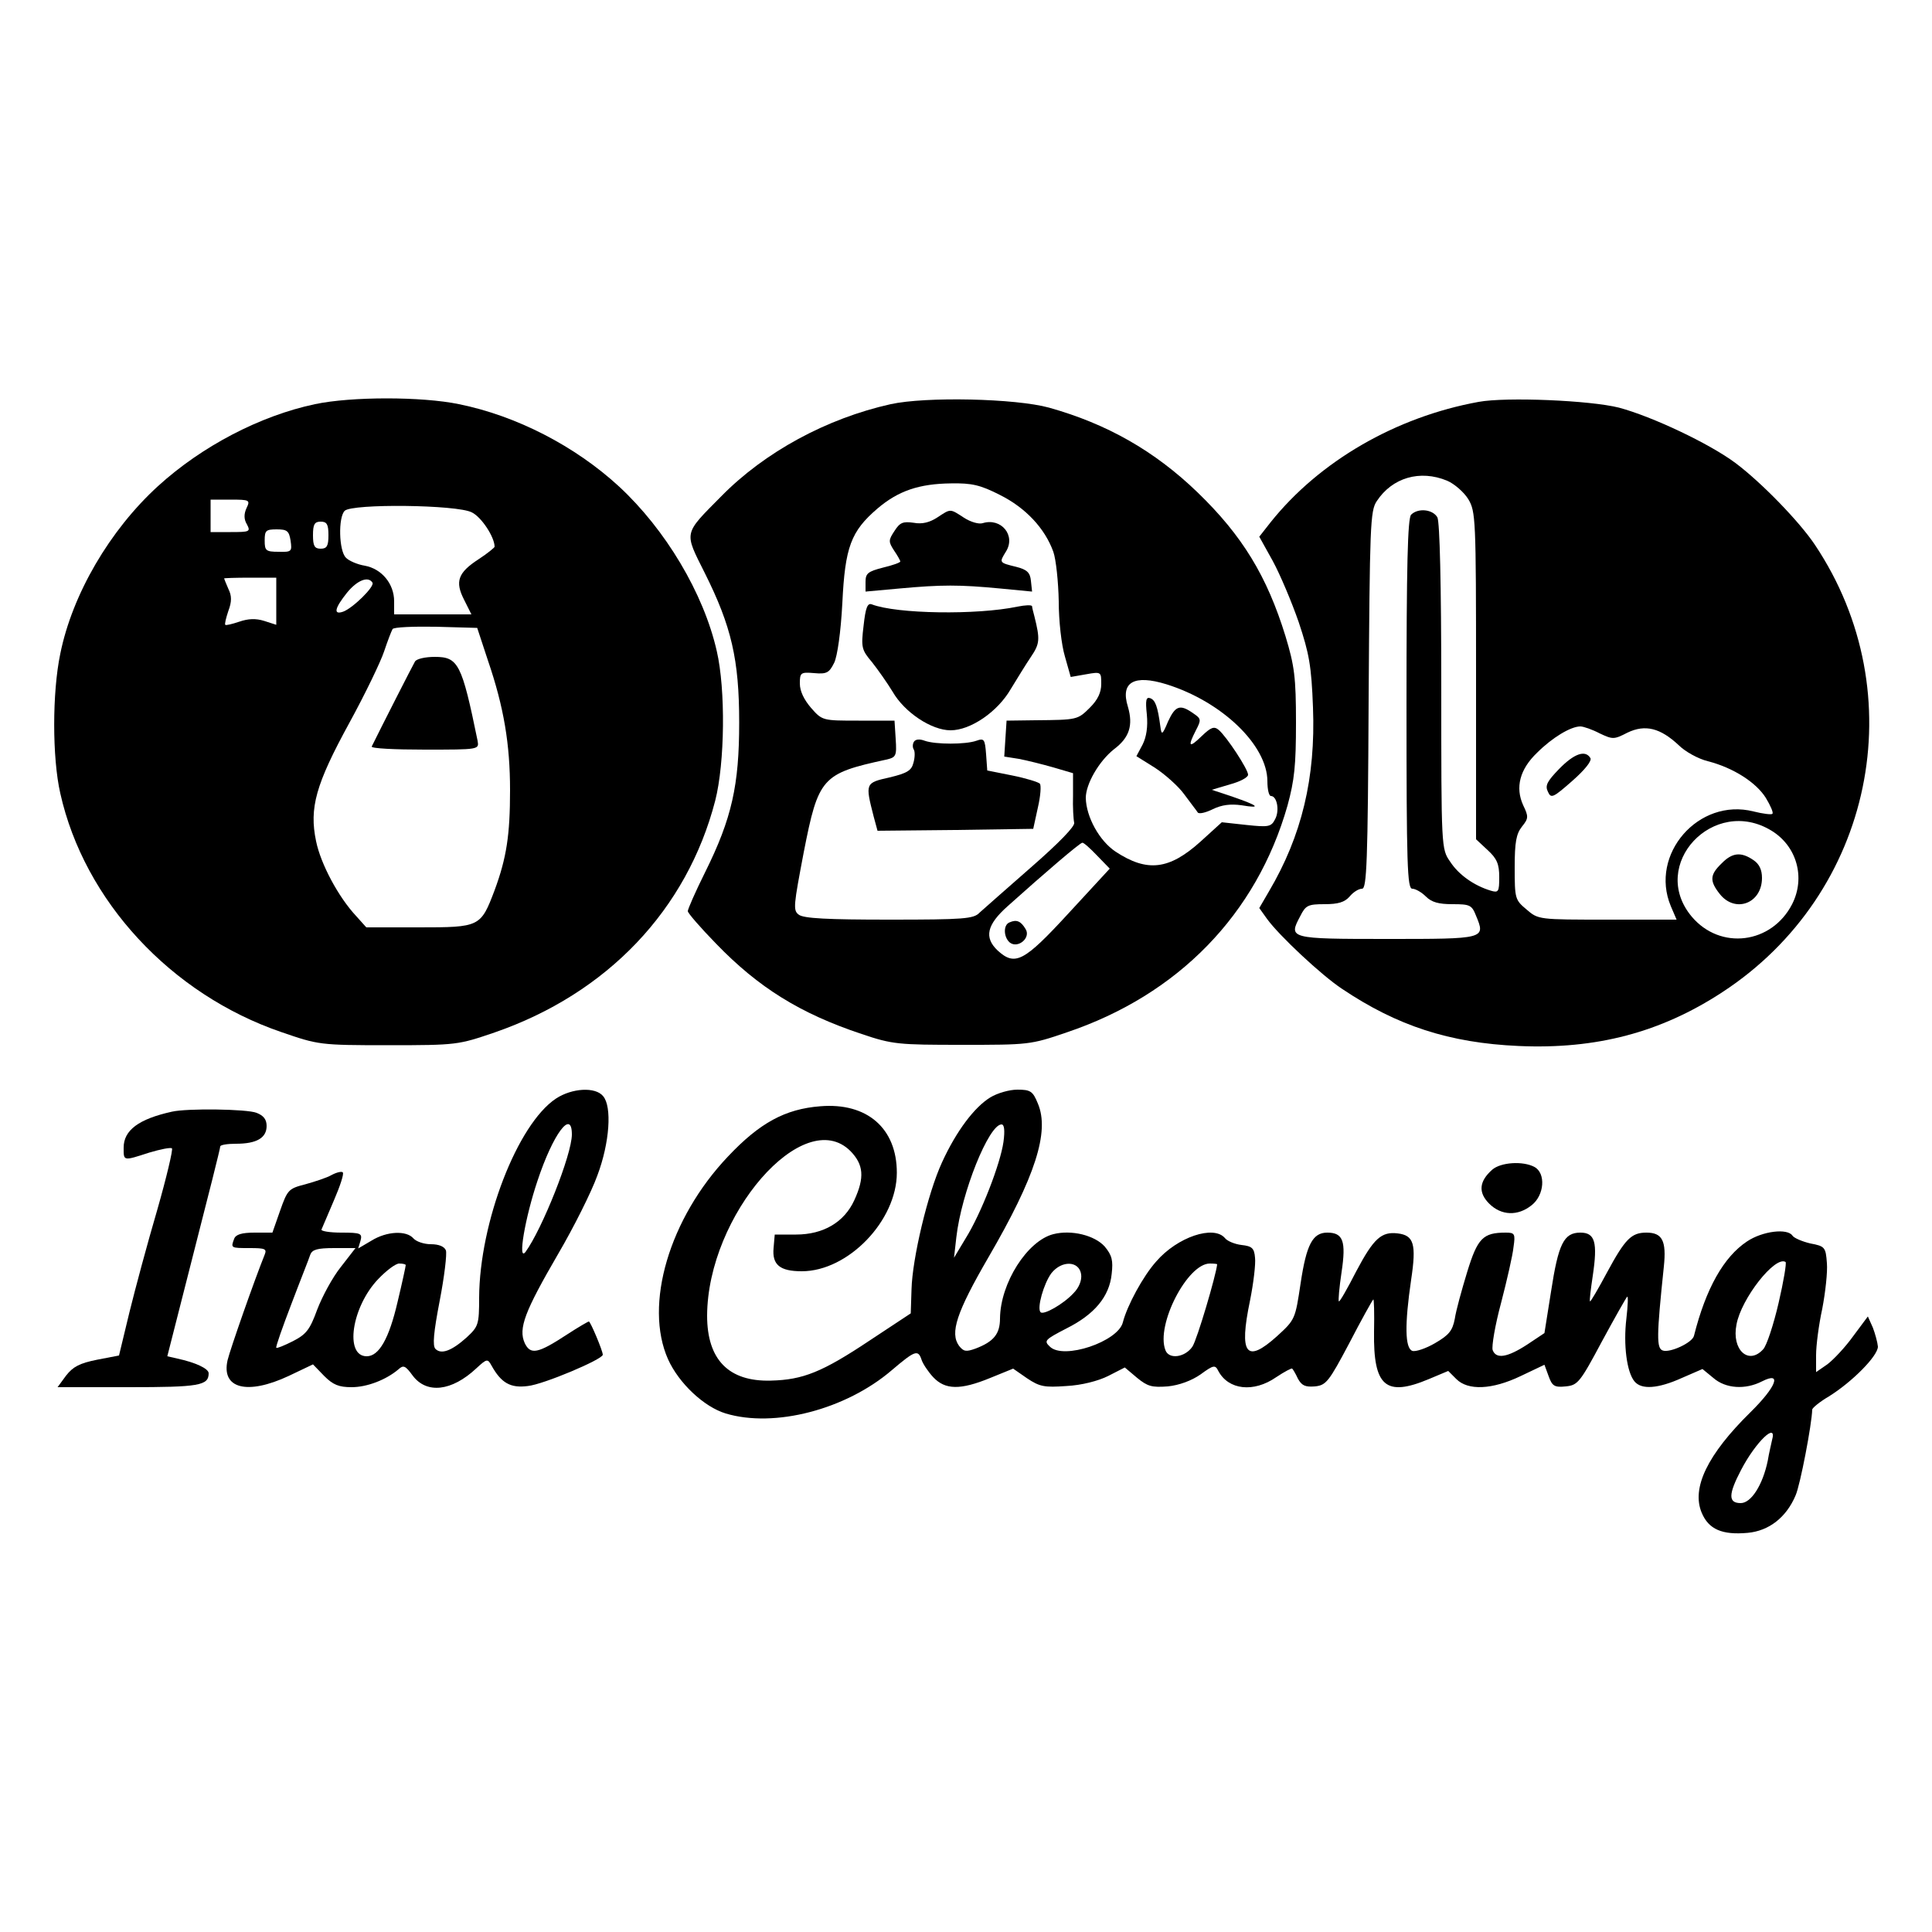
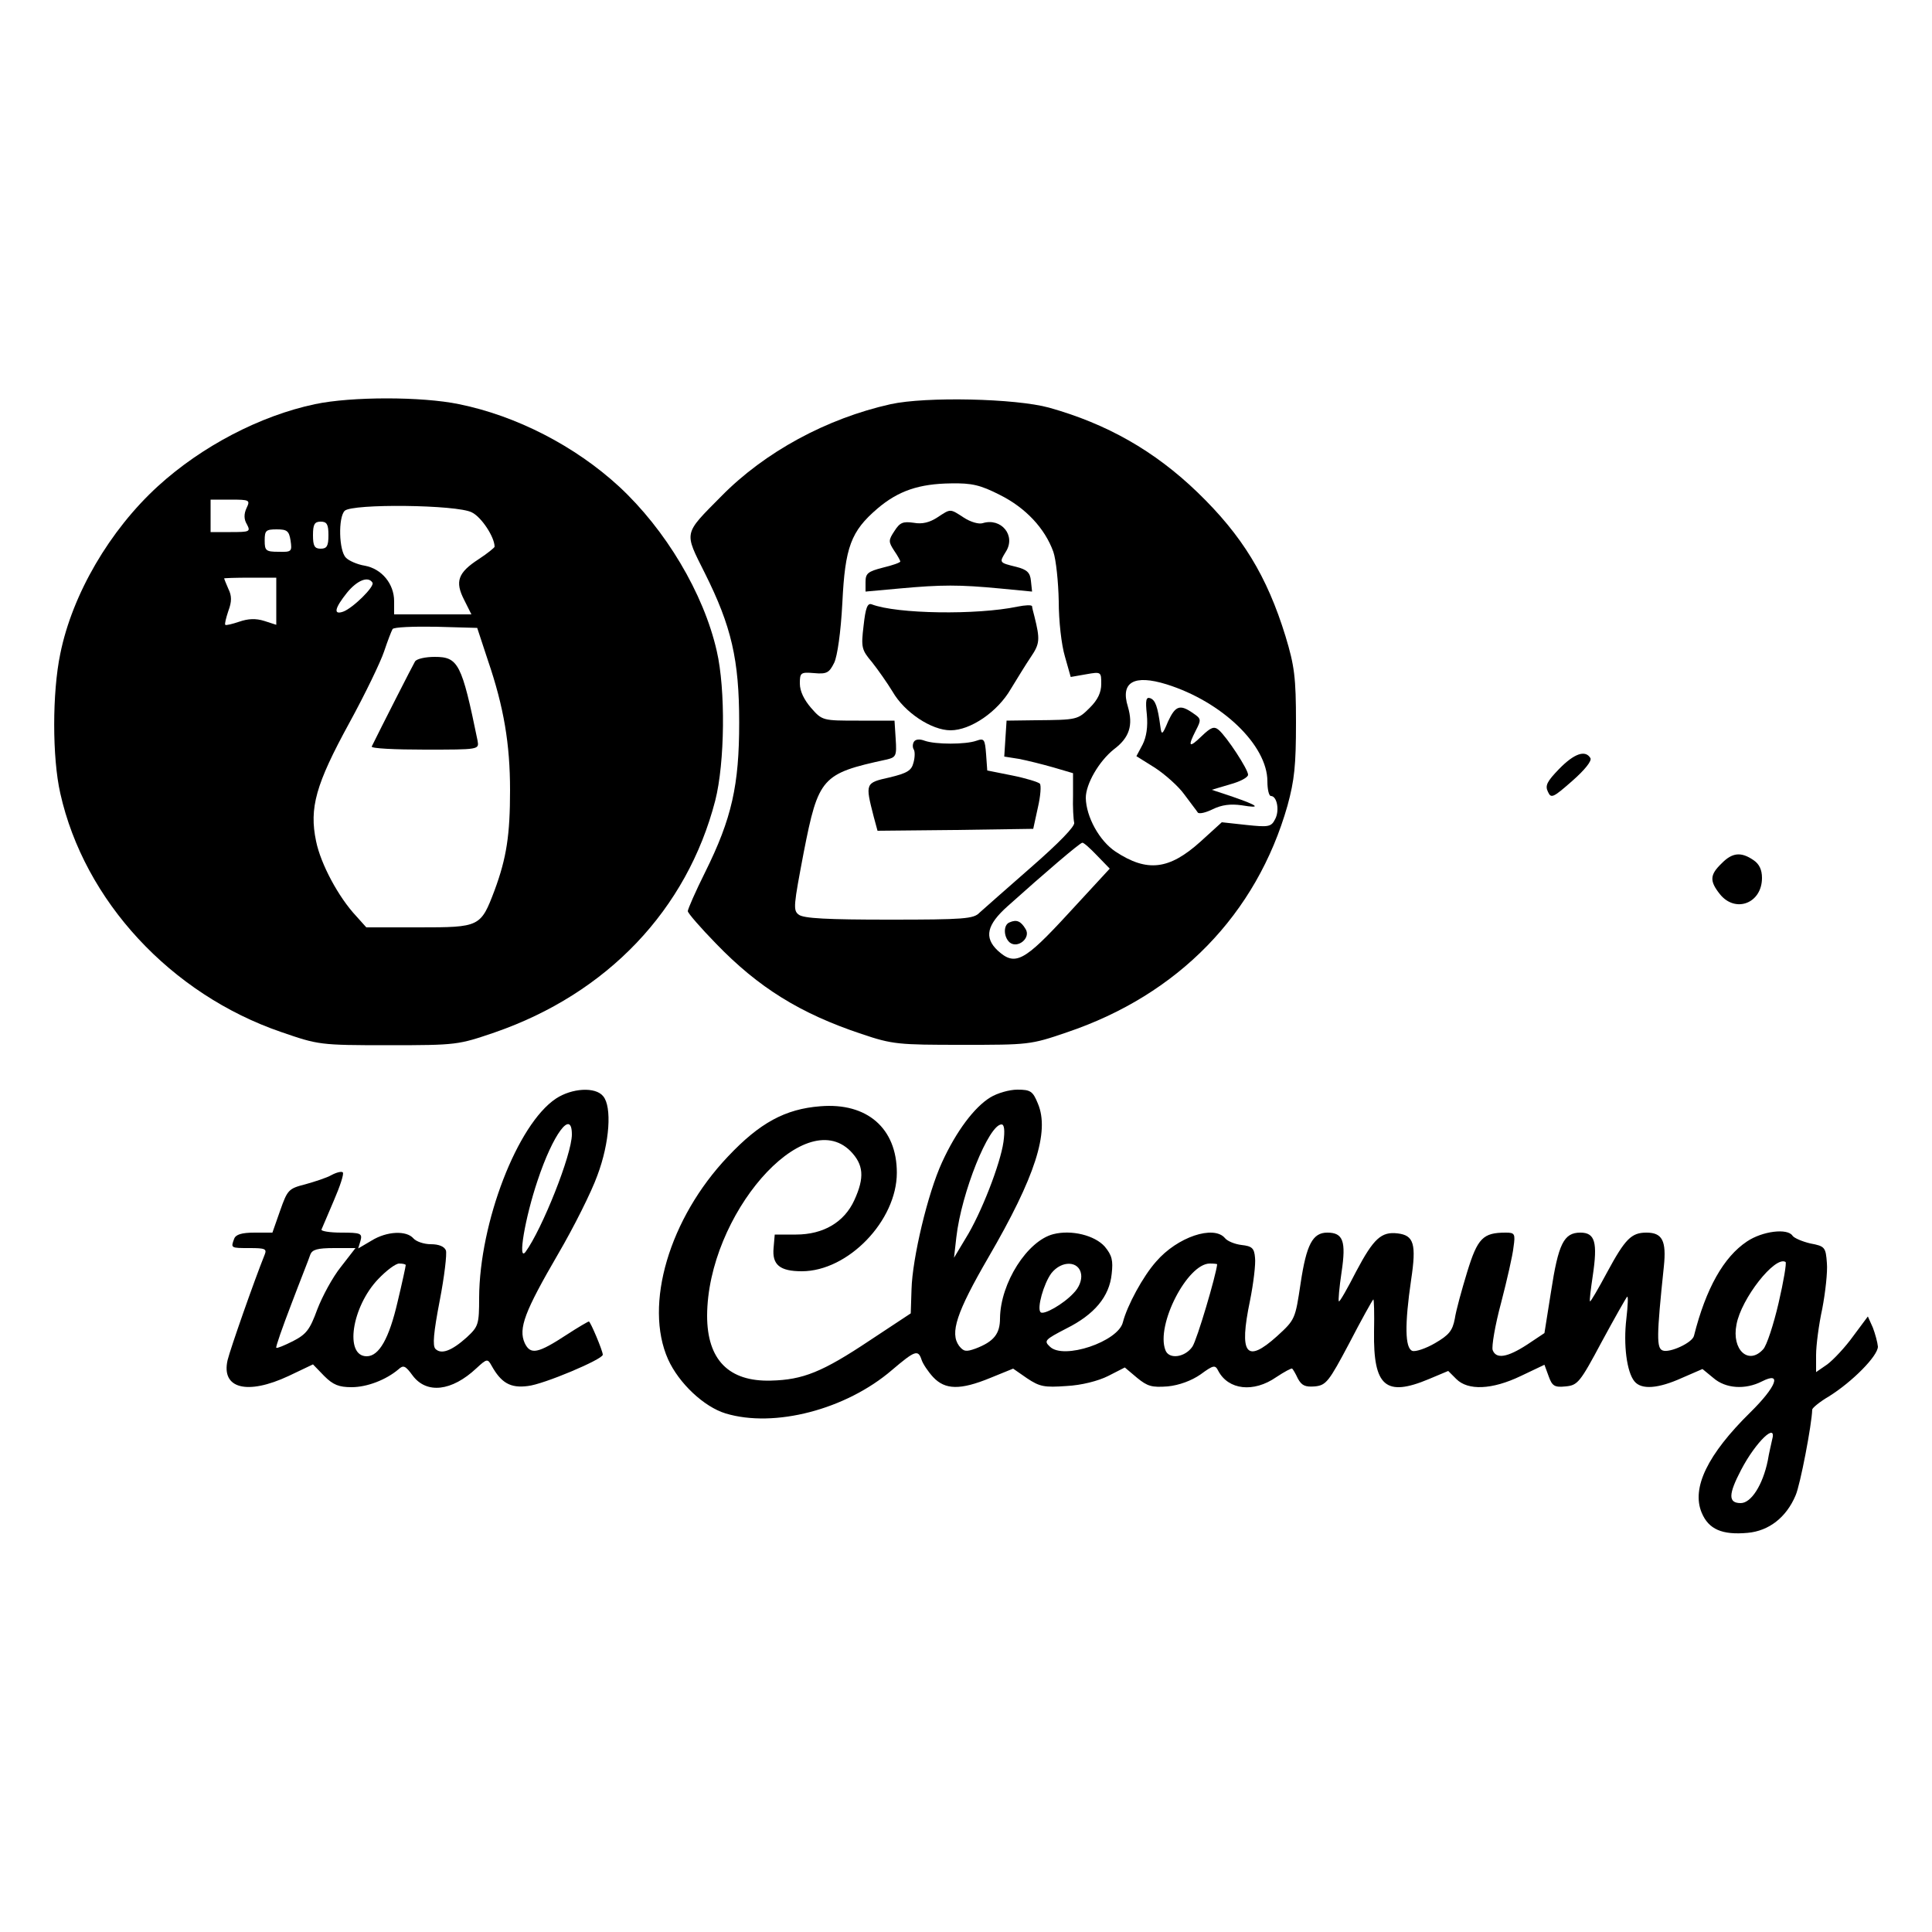
<svg xmlns="http://www.w3.org/2000/svg" version="1.0" width="500pt" height="500pt" viewBox="0 0 500 500" preserveAspectRatio="xMidYMid meet">
  <g transform="translate(0,500) scale(0.1,-0.1)" fill="#000000" stroke="none">
    <path d="M815 3954 c-142 -30 -293 -109 -406 -212 -125 -114 -222 -280 -253 -434 -21 -100 -21 -269 0 -361 62 -278 286 -520 572 -618 96 -33 99 -34 277 -34 178 0 181 1 275 33 292 101 498 318 571 600 25 98 27 288 4 387 -34 150 -133 315 -253 426 -114 105 -266 183 -414 213 -96 20 -279 20 -373 0z m-177 -269 c-7 -15 -7 -29 1 -42 10 -19 7 -20 -42 -20 l-52 0 0 42 0 42 51 0 c50 0 52 -1 42 -22z m583 -11 c25 -12 59 -64 59 -89 0 -2 -18 -17 -41 -32 -54 -35 -62 -58 -38 -105 l19 -38 -100 0 -100 0 0 34 c0 45 -32 84 -76 92 -19 3 -42 13 -49 21 -18 18 -20 104 -3 121 19 19 291 16 329 -4z m-371 -59 c0 -28 -4 -35 -20 -35 -16 0 -20 7 -20 35 0 28 4 35 20 35 16 0 20 -7 20 -35z m-98 -14 c4 -28 3 -30 -31 -29 -33 0 -36 3 -36 29 0 26 3 29 31 29 27 0 32 -4 36 -29z m-37 -157 l0 -61 -31 10 c-22 7 -42 6 -65 -2 -18 -6 -34 -10 -36 -8 -2 2 2 18 8 36 9 24 9 39 0 57 -6 14 -11 26 -11 27 0 1 30 2 68 2 l67 0 0 -61z m249 48 c6 -10 -51 -66 -76 -75 -26 -9 -22 9 10 49 26 32 55 44 66 26z m299 -202 c41 -120 57 -216 57 -335 0 -116 -9 -175 -40 -259 -36 -95 -38 -96 -196 -96 l-136 0 -26 29 c-46 49 -92 135 -104 194 -18 86 -1 147 86 306 41 75 81 158 90 185 9 27 19 53 22 58 3 5 54 7 112 6 l107 -3 28 -85z" />
    <path d="M1074 3288 c-5 -8 -90 -175 -112 -220 -2 -5 60 -8 137 -8 141 0 141 0 137 23 -41 200 -50 217 -111 217 -24 0 -47 -5 -51 -12z" />
    <path d="M2305 3954 c-166 -37 -326 -124 -438 -238 -99 -100 -97 -91 -43 -199 69 -138 89 -224 89 -387 0 -162 -19 -248 -88 -387 -25 -50 -45 -96 -45 -101 0 -5 33 -43 73 -84 110 -114 218 -181 377 -234 80 -27 95 -28 260 -28 171 0 177 0 270 32 289 97 492 306 572 587 18 66 22 104 22 215 0 117 -4 147 -27 223 -48 156 -112 261 -228 373 -111 107 -234 177 -384 219 -87 24 -319 29 -410 9z m283 -235 c66 -33 116 -86 138 -147 7 -20 13 -78 14 -128 0 -51 7 -113 16 -143 l15 -53 40 7 c39 7 39 6 39 -25 0 -22 -9 -41 -29 -61 -32 -32 -33 -32 -141 -33 l-75 -1 -3 -46 -3 -47 38 -6 c21 -4 61 -14 89 -22 l51 -15 0 -57 c-1 -31 1 -63 3 -71 3 -9 -40 -53 -111 -115 -64 -56 -124 -109 -134 -118 -15 -16 -40 -18 -234 -18 -158 0 -222 3 -234 13 -15 11 -13 24 13 161 38 194 47 204 213 240 26 6 28 9 25 54 l-3 47 -93 0 c-93 0 -94 0 -123 33 -18 21 -29 43 -29 63 0 28 2 30 37 27 33 -3 39 1 52 27 8 17 17 78 21 155 7 144 22 185 91 244 54 46 108 64 190 65 54 1 76 -4 127 -30z m431 -490 c144 -45 261 -158 261 -251 0 -21 4 -38 9 -38 16 0 23 -38 11 -60 -10 -20 -17 -21 -74 -15 l-64 7 -55 -50 c-81 -73 -138 -80 -220 -26 -42 28 -76 90 -77 139 0 36 34 95 73 126 40 30 50 62 36 110 -20 64 16 84 100 58z m-180 -443 l33 -34 -107 -116 c-115 -125 -138 -137 -183 -96 -36 34 -28 67 26 115 97 87 187 164 193 164 3 1 20 -14 38 -33z" />
    <path d="M2426 3661 c-20 -13 -39 -18 -61 -14 -28 4 -36 1 -50 -21 -16 -24 -16 -28 -1 -51 9 -13 16 -26 16 -28 0 -3 -20 -10 -45 -16 -39 -10 -45 -15 -45 -37 l0 -25 88 8 c109 10 155 10 260 0 l83 -8 -3 28 c-2 21 -10 29 -38 36 -45 11 -44 11 -27 39 27 42 -12 89 -60 74 -10 -3 -31 3 -48 14 -37 24 -34 24 -69 1z" />
    <path d="M2235 3381 c-7 -57 -5 -63 22 -95 15 -19 39 -53 53 -76 31 -54 101 -100 150 -100 52 0 122 48 156 107 16 26 39 64 52 83 23 34 24 45 9 105 -3 11 -6 23 -6 26 -1 4 -18 3 -38 -1 -105 -22 -312 -19 -377 6 -11 4 -16 -9 -21 -55z" />
    <path d="M2365 3080 c-3 -5 -4 -14 0 -20 3 -5 3 -20 -1 -34 -5 -20 -16 -27 -62 -38 -63 -14 -63 -15 -41 -101 l10 -37 201 2 202 3 12 55 c7 30 9 58 5 62 -4 4 -36 14 -71 21 l-65 13 -3 42 c-3 39 -5 42 -25 35 -28 -10 -106 -10 -134 0 -13 5 -24 4 -28 -3z" />
    <path d="M2968 3151 c3 -32 -1 -58 -11 -78 l-16 -30 48 -30 c26 -17 61 -48 76 -69 16 -22 32 -42 35 -47 4 -4 21 0 39 9 23 11 45 14 74 10 53 -9 44 -1 -23 22 l-54 18 47 14 c26 7 47 18 47 25 0 14 -55 98 -76 116 -12 10 -20 7 -44 -16 -33 -32 -37 -28 -15 15 14 27 14 30 -7 44 -34 24 -46 20 -65 -21 -15 -36 -17 -36 -20 -13 -7 52 -13 68 -26 73 -11 4 -13 -5 -9 -42z" />
    <path d="M2613 2613 c-17 -6 -16 -38 0 -52 21 -17 56 12 41 35 -12 20 -23 25 -41 17z" />
-     <path d="M3827 3960 c-215 -39 -413 -154 -539 -312 l-29 -37 35 -63 c19 -35 49 -106 67 -158 27 -81 33 -113 37 -221 7 -182 -29 -332 -114 -476 l-25 -43 20 -28 c31 -43 141 -146 194 -181 143 -96 278 -140 457 -148 201 -9 368 35 527 139 391 255 498 772 240 1158 -40 60 -139 162 -206 212 -67 50 -215 120 -301 143 -75 19 -292 28 -363 15z m-82 -204 c19 -8 44 -30 55 -48 19 -32 20 -49 20 -456 l0 -424 30 -28 c24 -22 30 -36 30 -70 0 -38 -2 -41 -22 -35 -43 13 -83 41 -105 75 -23 33 -23 34 -23 452 0 270 -4 426 -10 439 -12 21 -50 25 -68 7 -9 -9 -12 -132 -12 -490 0 -418 2 -478 15 -478 8 0 24 -9 35 -20 15 -15 33 -20 69 -20 45 0 50 -2 61 -30 25 -60 24 -60 -230 -60 -254 0 -256 1 -225 59 14 28 20 31 63 31 35 0 52 5 65 20 9 11 23 20 32 20 12 0 15 66 17 488 3 451 4 490 21 515 40 61 112 82 182 53z m395 -654 c34 -16 37 -16 72 2 46 22 85 12 133 -33 16 -16 50 -35 75 -41 66 -17 125 -55 150 -95 12 -20 20 -38 17 -41 -2 -3 -25 0 -49 6 -142 36 -270 -111 -214 -245 l15 -35 -179 0 c-177 0 -179 0 -209 26 -30 25 -31 28 -31 109 0 66 4 87 19 106 17 21 17 26 3 55 -21 46 -9 93 36 136 39 39 87 68 112 68 8 0 31 -8 50 -18z m445 -252 c65 -40 88 -121 53 -190 -53 -103 -186 -120 -260 -32 -112 134 57 314 207 222z" />
    <path d="M4035 3010 c-31 -32 -37 -43 -29 -59 8 -18 13 -16 63 28 33 29 51 52 47 59 -13 22 -42 12 -81 -28z" />
    <path d="M4455 2765 c-30 -29 -31 -45 -4 -79 40 -50 109 -24 109 42 0 21 -7 36 -22 46 -32 22 -55 20 -83 -9z" />
    <path d="M1439 2157 c-100 -66 -198 -321 -199 -515 0 -70 -2 -75 -32 -103 -39 -35 -66 -45 -81 -30 -8 8 -5 42 11 125 12 62 19 121 16 130 -4 10 -18 16 -39 16 -18 0 -38 7 -45 15 -18 21 -69 19 -109 -6 l-34 -20 6 20 c5 19 1 21 -50 21 -30 0 -53 4 -51 8 2 4 16 38 32 75 16 37 27 70 23 73 -3 3 -16 0 -29 -7 -12 -7 -43 -17 -68 -24 -43 -11 -46 -14 -65 -68 l-20 -57 -46 0 c-34 0 -49 -5 -53 -16 -9 -24 -9 -24 40 -24 40 0 45 -2 39 -17 -27 -67 -89 -244 -96 -273 -17 -74 51 -91 158 -41 l63 30 29 -30 c23 -23 38 -29 71 -29 40 0 89 19 121 46 13 12 18 10 37 -16 36 -48 101 -41 165 19 27 25 29 25 39 7 25 -45 49 -59 94 -53 40 4 194 69 194 81 0 10 -32 86 -36 86 -2 0 -28 -15 -57 -34 -75 -49 -94 -53 -109 -22 -17 38 0 82 86 230 41 70 87 162 102 204 32 85 38 178 15 205 -20 25 -81 21 -122 -6z m41 -93 c0 -52 -77 -245 -120 -304 -21 -27 -1 89 31 184 40 121 89 187 89 120z m-598 -343 c-21 -26 -48 -76 -61 -110 -19 -52 -28 -64 -63 -82 -22 -11 -41 -19 -43 -17 -2 2 16 53 39 113 23 61 46 118 49 128 5 13 18 17 62 17 l55 0 -38 -49z m168 5 c0 -3 -9 -45 -21 -95 -22 -95 -48 -141 -80 -141 -58 0 -39 128 30 200 21 22 45 40 54 40 10 0 17 -2 17 -4z" />
    <path d="M2563 2160 c-41 -25 -88 -87 -125 -168 -37 -80 -77 -249 -79 -329 l-2 -62 -106 -70 c-123 -82 -173 -102 -256 -104 -109 -3 -165 54 -165 168 1 260 250 547 371 426 34 -35 37 -68 10 -127 -26 -57 -80 -89 -151 -89 l-55 0 -3 -35 c-4 -43 16 -60 73 -60 120 0 246 131 246 255 0 115 -77 182 -198 172 -91 -7 -157 -43 -239 -130 -152 -160 -218 -384 -155 -525 28 -62 93 -123 149 -140 126 -38 311 10 430 112 60 51 68 54 77 27 3 -10 17 -31 30 -45 31 -33 70 -34 148 -2 l59 24 36 -25 c33 -22 45 -24 102 -20 39 2 82 13 108 26 l43 22 32 -27 c27 -22 38 -25 79 -22 30 3 62 15 85 31 34 25 38 25 46 9 26 -49 91 -57 150 -16 21 14 40 24 41 22 2 -1 9 -13 15 -26 10 -18 19 -22 44 -20 29 3 36 12 89 112 31 60 59 110 62 113 2 2 3 -36 2 -84 -2 -141 30 -169 142 -122 l50 21 21 -21 c30 -30 92 -28 167 8 l61 29 11 -30 c9 -25 15 -29 44 -26 31 3 37 10 93 115 33 61 63 114 66 117 3 3 2 -22 -2 -57 -8 -67 1 -138 21 -162 18 -22 61 -19 123 9 l53 23 28 -23 c32 -28 83 -31 126 -9 53 27 37 -14 -30 -80 -111 -109 -153 -196 -126 -260 18 -43 53 -58 119 -52 55 5 100 40 124 97 12 27 42 184 43 222 0 4 19 20 43 34 61 38 127 105 127 129 -1 11 -7 33 -13 49 l-13 29 -38 -51 c-20 -28 -51 -61 -67 -73 l-29 -20 0 44 c0 25 7 79 16 120 8 42 14 95 12 118 -3 41 -5 44 -43 51 -21 5 -42 14 -46 20 -13 20 -78 12 -118 -15 -60 -40 -106 -121 -137 -244 -4 -18 -63 -45 -81 -38 -16 6 -16 36 3 217 7 67 -4 88 -45 88 -39 0 -55 -16 -102 -103 -23 -43 -43 -77 -44 -75 -2 2 2 32 7 66 13 87 6 112 -32 112 -43 0 -57 -29 -76 -153 l-17 -107 -45 -30 c-51 -33 -80 -38 -89 -14 -3 9 6 64 22 123 15 58 30 123 32 144 5 34 3 37 -20 37 -59 0 -73 -14 -100 -102 -14 -46 -29 -100 -32 -121 -6 -31 -15 -42 -51 -63 -24 -14 -51 -23 -59 -20 -19 7 -20 68 -3 184 14 93 7 115 -35 120 -42 5 -62 -13 -107 -98 -23 -45 -43 -80 -45 -78 -2 2 1 36 7 76 12 80 4 102 -37 102 -38 0 -54 -31 -69 -131 -14 -93 -14 -94 -61 -137 -80 -72 -99 -47 -70 92 9 45 15 95 13 111 -2 25 -8 30 -35 33 -17 2 -37 10 -43 18 -29 34 -123 3 -178 -61 -34 -38 -75 -114 -86 -157 -12 -50 -154 -98 -189 -63 -16 15 -13 18 43 47 72 36 111 82 117 141 4 35 1 48 -18 71 -26 29 -86 44 -133 32 -67 -17 -137 -126 -138 -218 0 -40 -16 -60 -63 -78 -25 -9 -31 -8 -43 7 -24 33 -7 86 76 229 121 208 159 325 128 398 -13 32 -19 36 -53 36 -21 0 -52 -9 -70 -20z m34 -115 c-8 -57 -58 -186 -98 -250 l-30 -50 6 53 c13 115 84 292 117 292 7 0 9 -15 5 -45z m2006 -417 c-13 -56 -31 -111 -40 -120 -38 -42 -82 -1 -69 64 12 67 100 179 127 162 3 -2 -5 -50 -18 -106z m-1805 74 c2 -15 -5 -34 -20 -49 -26 -28 -77 -57 -85 -49 -10 10 8 74 28 101 27 34 72 32 77 -3z m352 26 c-3 -29 -52 -195 -64 -213 -19 -28 -61 -34 -70 -9 -25 65 57 224 115 224 11 0 19 -1 19 -2z m1436 -455 c-2 -10 -8 -34 -11 -53 -13 -63 -43 -110 -70 -110 -33 0 -32 23 1 86 38 73 94 126 80 77z" />
-     <path d="M445 2123 c-86 -19 -125 -48 -125 -93 0 -35 -2 -35 66 -13 30 9 56 14 59 11 3 -3 -14 -75 -38 -159 -25 -85 -57 -204 -72 -265 l-27 -112 -57 -11 c-45 -9 -62 -18 -80 -41 l-22 -30 184 0 c182 0 207 4 207 36 0 12 -34 28 -81 38 l-26 6 68 267 c38 148 69 271 69 276 0 4 18 7 41 7 53 0 79 15 79 46 0 17 -8 27 -26 34 -25 10 -180 12 -219 3z" />
-     <path d="M3862 1973 c-34 -30 -37 -59 -8 -88 31 -31 74 -33 110 -4 33 26 37 83 7 99 -30 16 -87 12 -109 -7z" />
  </g>
</svg>